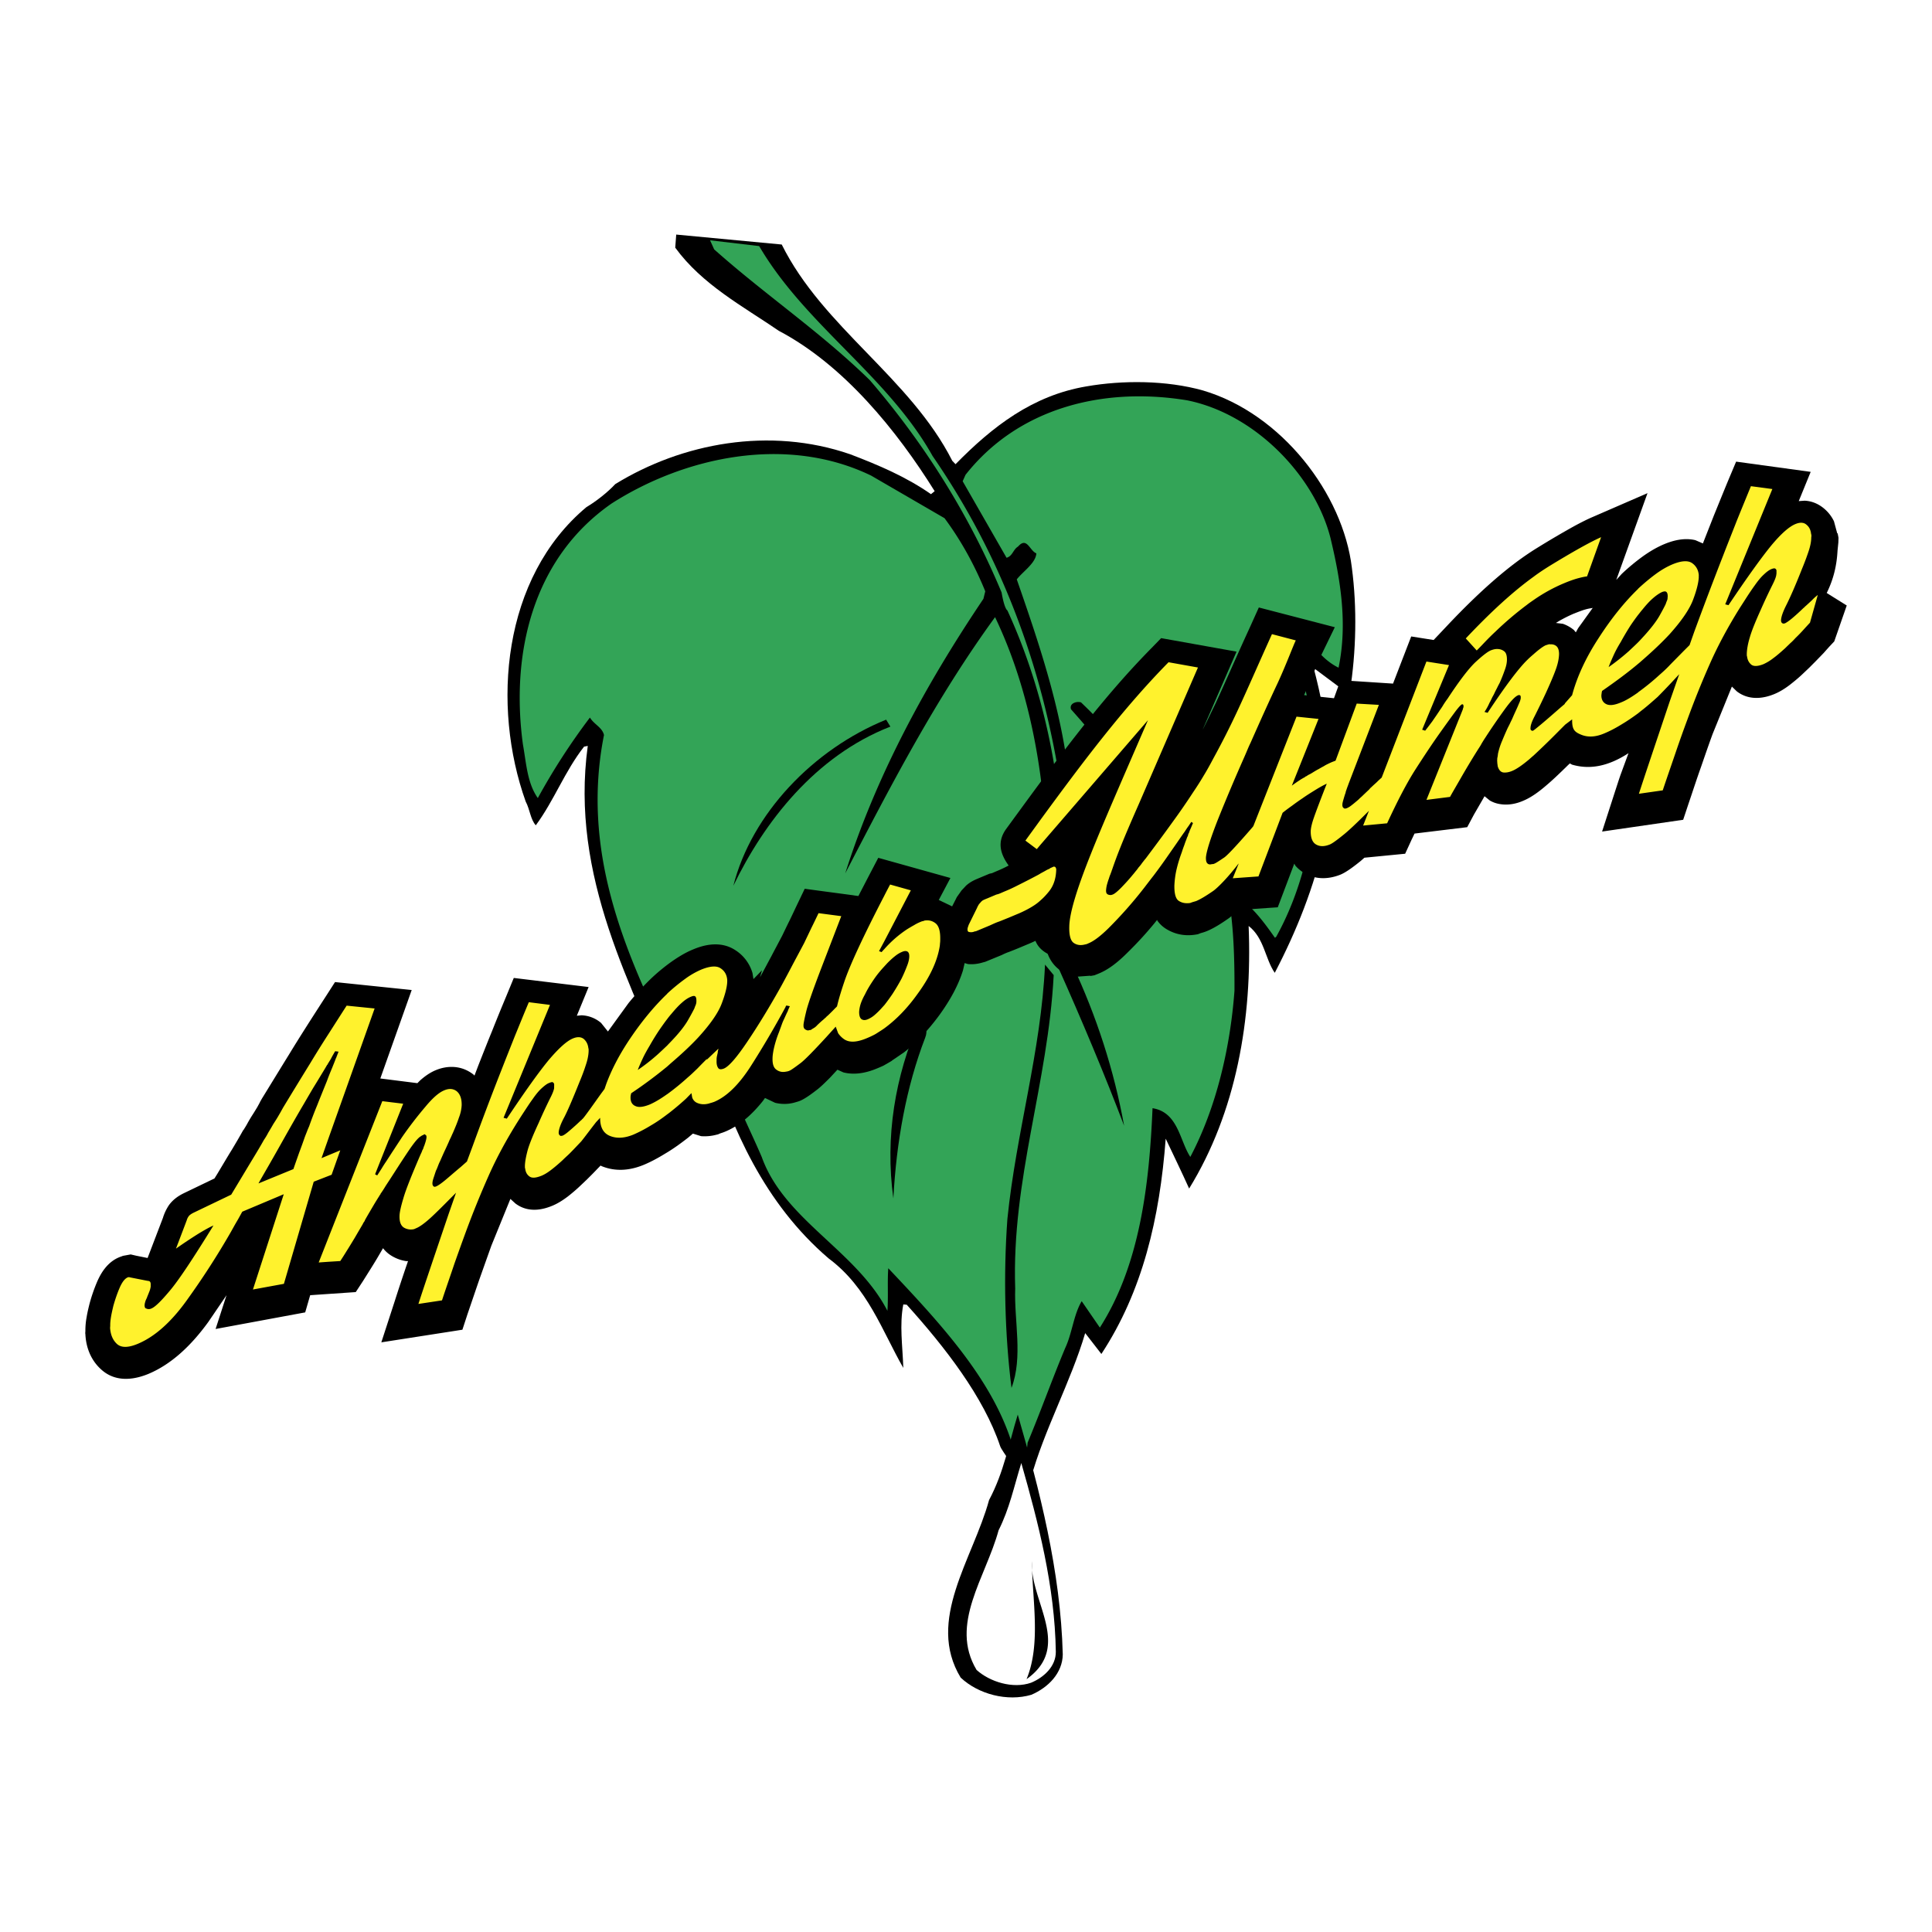
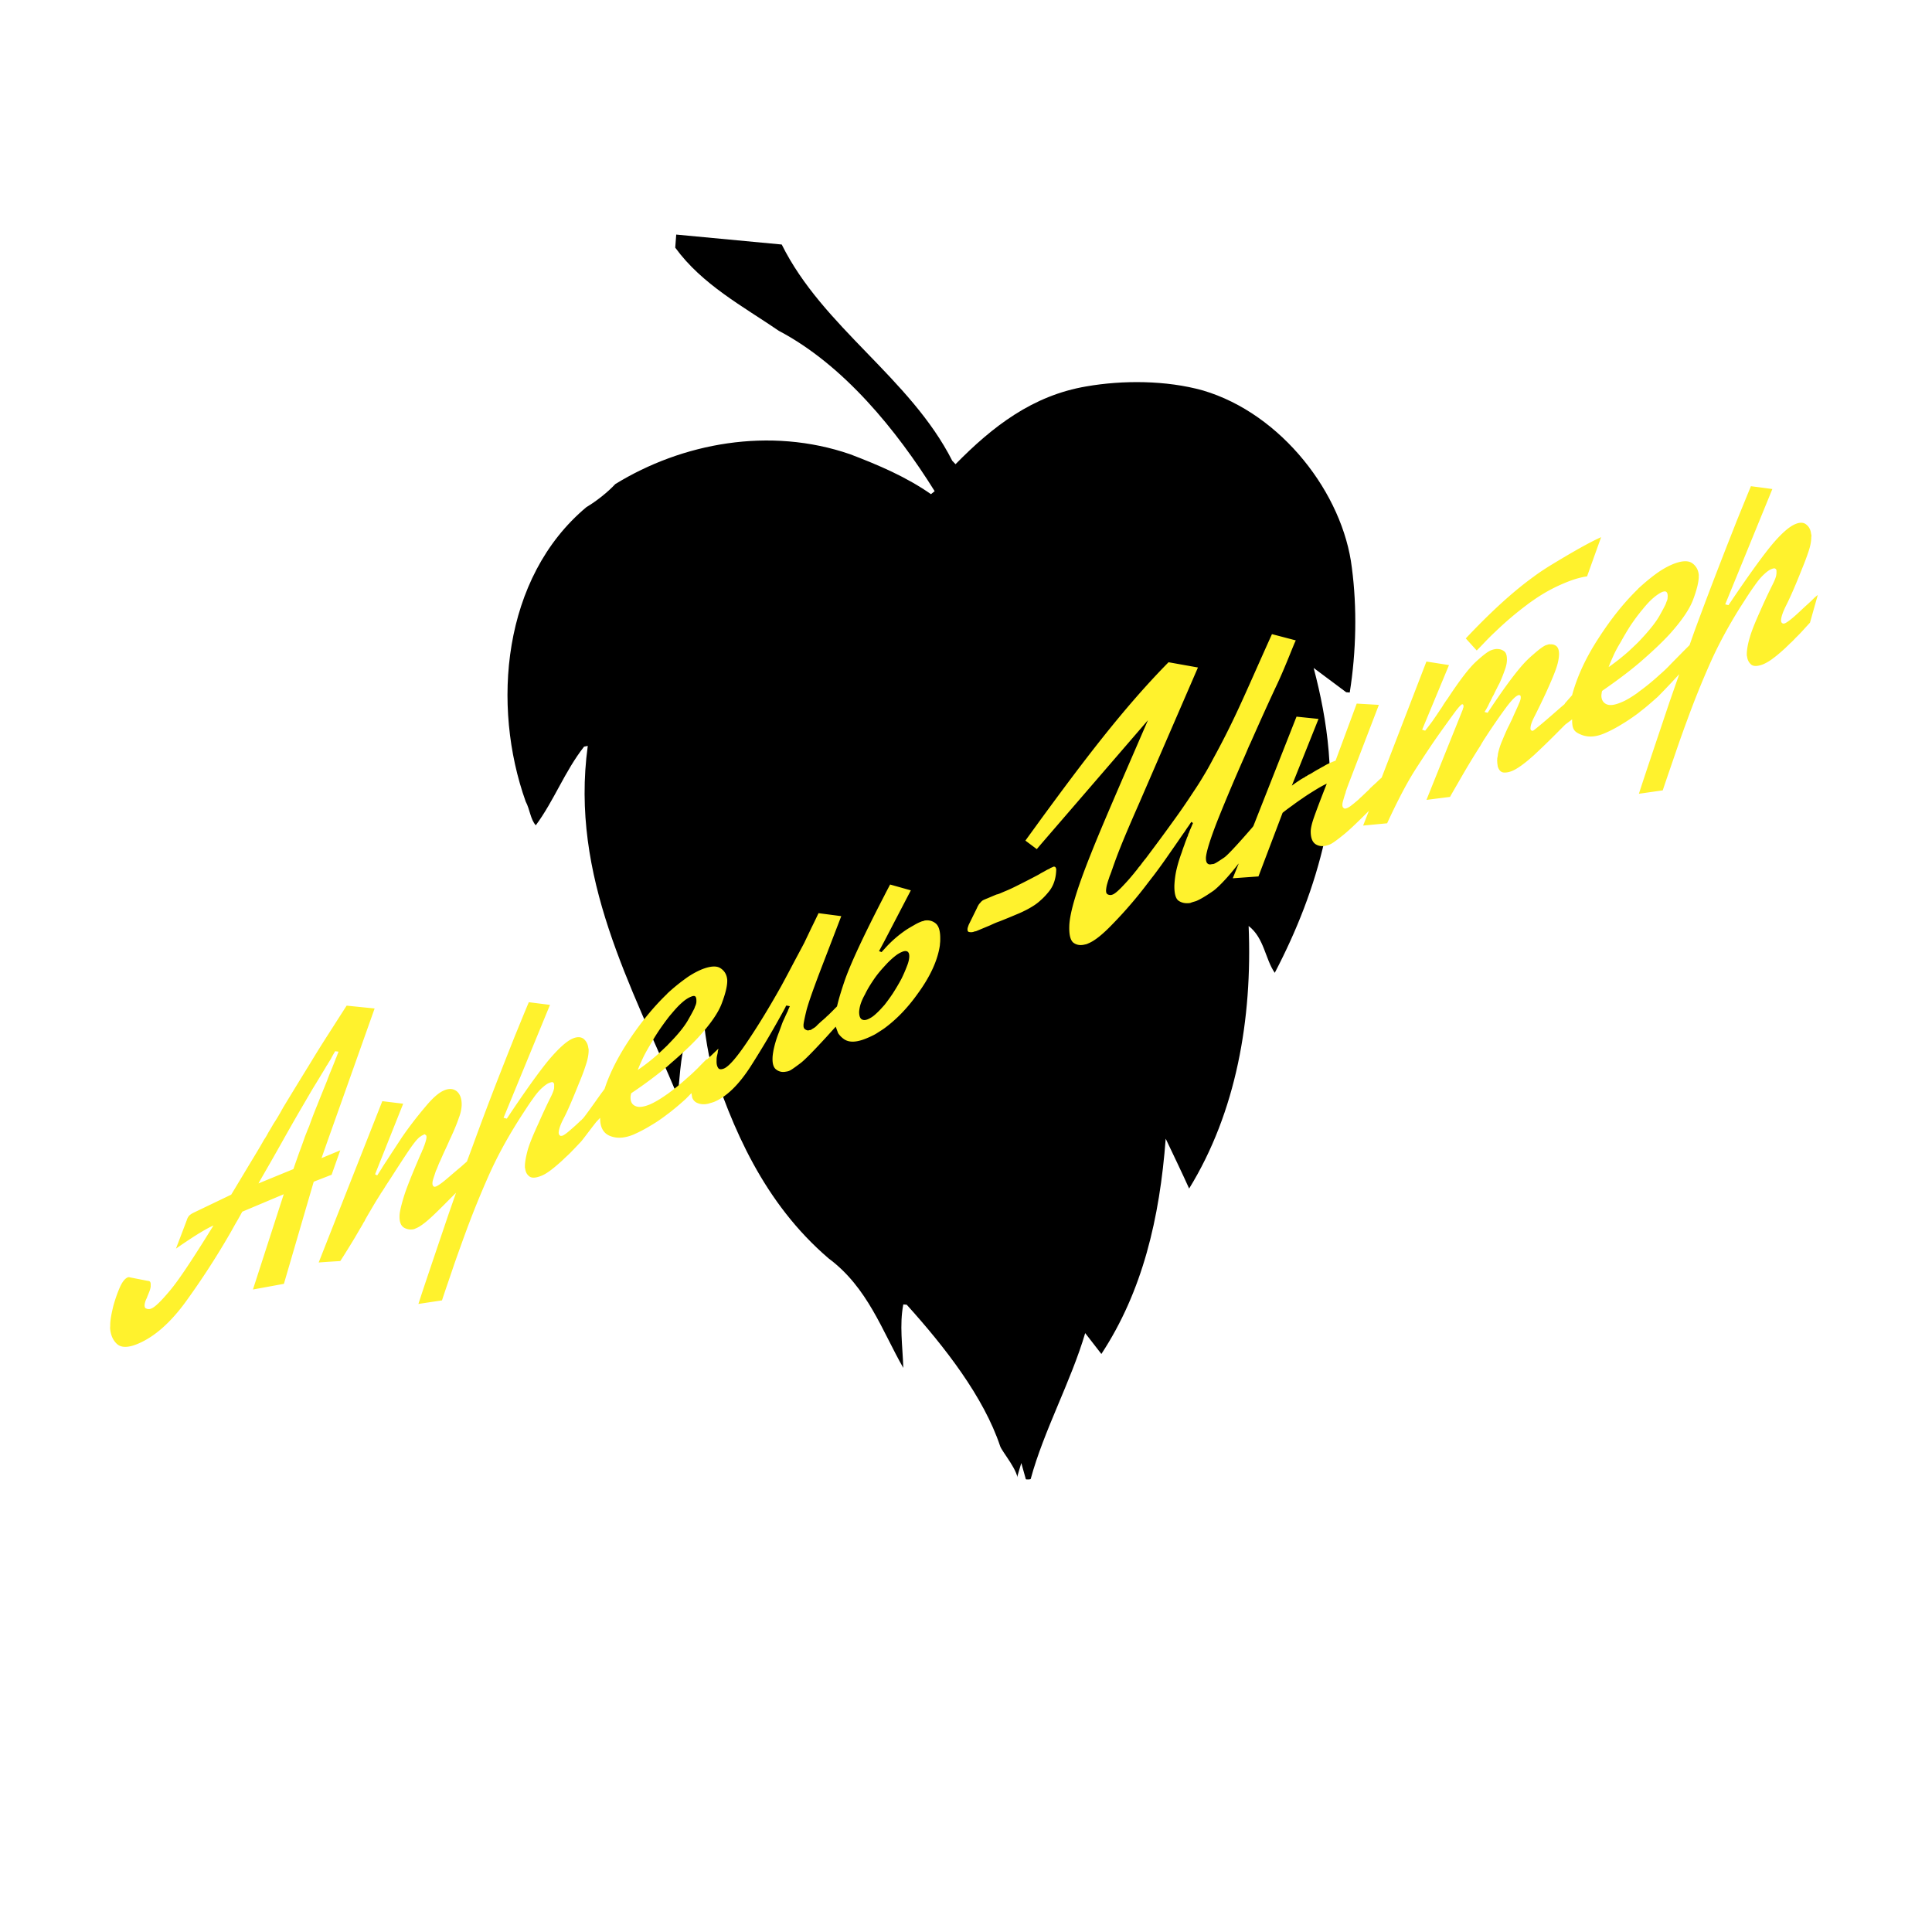
<svg xmlns="http://www.w3.org/2000/svg" width="2500" height="2500" viewBox="0 0 192.756 192.756">
  <g fill-rule="evenodd" clip-rule="evenodd">
    <path fill="#fff" d="M0 0h192.756v192.756H0V0z" />
    <path d="M101.527 147.809c.186-.977-1.559-2.961-1.742-3.527-1.643-4.916-5.525-9.902-9.322-14.111l-.34-.027c-.396 2.039-.071 4.137 0 6.332-2.097-3.654-3.542-8.02-7.452-10.924-6.418-5.496-9.648-12.947-11.93-20.217-.255-1.332-.51-2.748-.524-4.18-.935-.07-.779 1.035-1.275 1.432-1.105 2.098-1.034 4.393-1.332 6.771-4.604-11.021-10.753-21.86-8.968-34.937l-.369.071c-1.941 2.479-2.975 5.355-4.817 7.849-.538-.595-.581-1.573-1.006-2.366-3.415-9.549-2.352-22.356 6.063-29.383.978-.581 2.111-1.473 2.876-2.295 6.659-4.094 15.386-5.751 23.434-2.975 2.861 1.091 5.61 2.267 8.061 3.981l.368-.298c-3.783-6.063-9.067-12.581-15.542-15.995-3.584-2.451-7.665-4.618-10.342-8.302l.099-1.304 10.526.992c4.108 8.274 12.808 13.289 17.015 21.577l.326.34c3.699-3.768 7.693-6.857 13.062-7.763 3.586-.624 7.949-.624 11.633.41 7.848 2.324 13.969 10.314 14.848 17.695.523 3.981.439 8.345-.213 12.439l-.354-.028-3.246-2.423c1.389 5.242 2.238 11.207 1.105 17.128-1.062 4.732-2.791 9.082-4.986 13.289-.963-1.388-1.049-3.471-2.607-4.675.383 9.308-1.246 18.574-5.936 26.197-.709-1.574-1.531-3.273-2.338-4.975-.596 7.936-2.309 15.23-6.418 21.479l-1.615-2.082c-1.416 4.816-4.137 9.748-5.439 14.564-.48.184-1.26-.312-1.303.241z" />
-     <path d="M75.743 24.551c4.605 7.877 12.836 12.963 17.299 20.94 8.416 12.198 12.582 25.94 13.628 40.547l.113.014c.865-10.102-2.223-19.282-5.34-28.25.652-.821 1.885-1.615 1.955-2.592-.68-.269-.936-1.7-1.828-.68-.496.297-.539.949-1.146 1.119l-4.379-7.636.284-.637c5.199-6.603 13.601-8.826 22.101-7.438 6.857 1.375 12.75 7.608 14.309 13.729.992 4.108 1.729 8.529.809 12.949-1.588-.779-2.65-2.267-3.5-3.641l-1.275 1.318c3.699 9.01 3.316 20.571-1.445 29.171l-.127.099c-1.062-1.501-2.664-3.796-4.717-4.604.594 3.103.693 6.602.68 9.875-.412 5.639-1.799 11.66-4.406 16.59-1.062-1.602-1.205-4.449-3.77-4.859-.324 7.621-1.26 15.641-5.256 21.889l-1.812-2.635c-.809 1.359-.949 3.201-1.645 4.676-1.289 3.074-2.465 6.375-3.754 9.449-.057.764-.297 2.379-.467 1.502-.539.836-.68-.27-1.078-1.389-1.996-6.488-7.239-12.113-12.353-17.525-.1 1.303.014 2.848-.085 4.25-3.088-6.006-10.286-9.053-12.538-15.344-2.21-5.186-5.37-10.328-4.108-16.236.269-.41.538-.82.34-1.273-.454-.256-.411-.908-.992-.949l-3.953 5.609c-.156.525-.198 1.062-.468 1.473-4.718-9.506-8.812-19.423-6.559-30.729-.185-.779-.992-1.048-1.403-1.743a65.201 65.201 0 0 0-5.199 8.033c-1.062-1.502-1.147-3.471-1.487-5.355-1.219-8.939.893-18.503 8.841-24.028 7.183-4.605 17.369-6.914 25.898-2.791l7.325 4.25c1.714 2.309 3.059 4.817 4.065 7.296l-.184.751c-5.808 8.628-10.71 17.667-13.785 27.386 4.534-8.741 9.053-17.469 14.947-25.558 4.393 9.18 5.496 19.849 5.199 30.318-.736.382-1.486.978-1.203 1.87.283.907 1.189 1.516 2.109 1.686l.398-.51c1.104-11.716-.496-23.631-5.271-34.03-.34-.255-.58-1.799-.58-1.799-3.104-7.438-7.51-14.635-13.148-21.181-4.944-4.831-10.441-8.514-15.528-13.048l-.411-.907 4.9.578z" fill="#33a457" />
-     <path d="M107.848 70.071c5.609 5.327 9.279 11.604 11.984 17.922-3.584-5.724-8.189-11.858-12.977-17.228-.199-.566.524-.835.993-.694zM88.834 72.494c-7.523 2.933-12.609 9.549-15.669 15.882 1.827-7.183 7.962-13.615 15.244-16.576l.425.694zM106.982 96.225c2.438 5.199 4.166 10.555 5.172 16.094-1.871-4.943-4.279-10.682-6.604-15.867.157-.539 1.106-.581 1.432-.227zM105.127 97.287c-.566 10.867-4.209 20.316-3.84 31.268-.113 3.273.793 6.828-.369 9.918-.666-5.299-.82-11.207-.41-16.859.879-8.67 3.357-16.676 3.754-25.375l.865 1.048zM92.305 103.535c-1.885 4.889-2.876 10.385-3.174 16.037-.85-6.176.184-12.211 2.578-17.709.681.383.879.949.596 1.672zM101.543 141.137c2.166 7.479 4.277 15.611 4.49 23.928-.029 1.855-1.432 3.287-3.131 4.023-2.408.709-5.299-.057-7.056-1.713-3.471-5.725 1.218-11.816 2.833-17.711 1.503-2.832 1.942-5.539 2.864-8.527z" />
    <path d="M101.896 145.967c1.686 5.922 3.344 12.27 3.443 18.828.014 1.418-1.135 2.537-2.467 3.09-1.812.637-4.121-.086-5.439-1.275-2.734-4.562.906-9.209 2.195-13.928 1.106-2.209 1.503-4.25 2.268-6.715z" fill="#fff" />
-     <path d="M102.945 155.771c-.186 4.023 4.08 8.5-.525 11.758 1.445-3.498.582-7.82.525-11.758zM157.064 76.348c1.588.397 3.344.142 5.412-1.204l-.807 2.196c-.199.581-.355 1.077-.496 1.502l-1.332 4.123 8.09-1.176.523-1.573c.439-1.289.836-2.521 1.248-3.669.396-1.147.777-2.252 1.16-3.301l1.928-4.746.496.482c1.43 1.09 3.059.538 3.697.283.566-.227 1.105-.566 1.586-.935.455-.354.922-.737 1.375-1.176l.523-.496.582-.582.084-.085.809-.835c.24-.27.439-.496.609-.681l.453-.481 1.246-3.584-1.998-1.247c.723-1.459 1.006-2.848 1.078-4.208l.084-.836.014-.467-.084-.439h-.043l-.326-1.205a3.822 3.822 0 0 0-.977-1.261c-.639-.539-1.318-.765-1.955-.793l-.582.042 1.191-2.918-7.439-1.02-.793 1.884c-.482 1.162-.949 2.324-1.43 3.5l-1.092 2.777-.752-.326c-1.189-.284-2.352.085-3.102.396-.75.312-1.488.751-2.195 1.261a21.462 21.462 0 0 0-2.041 1.7l-.553.609 3.117-8.657-5.512 2.395c-.496.213-1.09.51-1.799.893a91.695 91.695 0 0 0-3.711 2.182c-2.678 1.644-5.625 4.222-8.842 7.622l-1.473 1.559-2.238-.354-1.814 4.704-5.242-.34-.65 1.799-2.977-.312.439-.992c.582-1.36.949-2.366 1.135-2.72l1.486-3.061-7.58-1.969-.906 2.012c-1.332 2.89-2.564 5.738-3.414 7.565-.426.878-.822 1.714-1.219 2.493l-.057.1 3.373-7.764-7.523-1.347-.949.978c-5.342 5.412-9.959 11.83-14.537 18.092-.906 1.289-.551 2.479.27 3.612l-.041.028c-.439.227-.836.411-1.191.553l-.424.184-.256.057-1.049.439c-.197.085-.41.17-.594.27-.27.142-.511.312-.709.496l-.397.425-.042.042-.057.085-.411.581-.156.312-.312.609-1.332-.638 1.162-2.195-7.197-2.012-.978 1.87-1.006 1.941-5.355-.723-.835 1.743c-.213.453-.439.935-.68 1.431-.255.51-.496 1.02-.723 1.487-.354.681-.736 1.389-1.105 2.097-.382.708-.75 1.403-1.119 2.083l.198-.709-.85.879-.099-.609a4.046 4.046 0 0 0-1.671-2.252c-1.544-1.034-3.273-.51-4.25-.099-.737.297-1.459.736-2.167 1.232a19.358 19.358 0 0 0-2.026 1.671 28.894 28.894 0 0 0-2.252 2.451l-2.054 2.834-.68-.85a3.175 3.175 0 0 0-1.956-.766l-.467.043 1.176-2.863-7.466-.906-.765 1.857a184.11 184.11 0 0 0-1.403 3.441c-.467 1.133-.92 2.295-1.374 3.443l-.382 1.006-.071-.086c-1.232-.99-2.677-.92-3.769-.467-.566.227-1.091.596-1.572 1.02l-.283.283-3.698-.467 3.131-8.826-7.65-.793-.864 1.346c-1.502 2.322-2.734 4.25-3.698 5.836-.963 1.559-1.87 3.047-2.734 4.449l-.185.326-.028.07-.255.467c-.142.227-.283.469-.439.709a14.65 14.65 0 0 0-.581.979c-.1.184-.213.354-.312.523l-.071.084-.057.1c-.283.51-.638 1.119-1.062 1.828-.34.539-.822 1.359-1.459 2.422l-.283.455-3.06 1.473c-.312.156-1.035.523-1.53 1.262-.213.34-.382.68-.524 1.104l-.014.057-1.544 4.039-1.133-.227-.553-.129-.779.143-.142.057c-1.445.467-2.111 1.828-2.395 2.451a16.479 16.479 0 0 0-.793 2.281c-.114.453-.213.877-.283 1.303a7.293 7.293 0 0 0-.128 1.262v.141l-.014.227.014.086c.057 1.275.51 2.549 1.544 3.498 1.586 1.475 3.599.936 4.718.482 2.281-.949 4.264-2.791 6.007-5.199l1.813-2.664-1.091 3.371 8.94-1.656.496-1.715 4.548-.311.723-1.105c.652-1.035 1.162-1.842 1.501-2.424l.496-.85c.241.312.538.582.935.809.439.254.907.41 1.375.48h.184l-.156.453c-.51 1.502-.892 2.664-1.147 3.471l-1.36 4.18 8.089-1.26.51-1.559c.439-1.275.836-2.465 1.232-3.6.397-1.119.779-2.195 1.148-3.229l1.898-4.662.496.453c1.417 1.078 3.032.496 3.655.242.566-.229 1.091-.568 1.559-.922.453-.354.906-.736 1.36-1.176.17-.156.354-.34.524-.496l.567-.566.836-.863.099.055c1.445.596 2.904.412 4.208-.127.651-.27 1.374-.65 2.111-1.105.779-.453 1.544-1.006 2.324-1.613l.467-.398.821.256a4.566 4.566 0 0 0 1.531-.143l.169-.041.156-.072.482-.17c1.473-.594 2.734-1.713 3.839-3.102l.198-.283 1.006.48c.453.113.921.143 1.403.086.184-.029.368-.057.552-.113.198-.057.411-.113.567-.184.567-.242 1.29-.809 1.644-1.078.34-.254.793-.693 1.317-1.219l.737-.793.595.27c1.233.312 2.451-.014 3.358-.396.212-.086.439-.184.651-.283l.737-.426.071-.043.042-.041 1.205-.822c1.261-.992 2.422-2.225 3.485-3.67 1.062-1.459 1.898-2.947 2.38-4.49l.17-.736.326.098c.454.043.878 0 1.317-.113l.143-.041.268-.072 1.658-.68c.256-.128.482-.227.695-.298.324-.127.65-.255.99-.396l.879-.369c.283-.113.596-.255.922-.411l.779-.439v.298c.07.991.381 2.38 1.643 3.203.482.324 1.006.51 1.545.58l1.373-.1v.029l.412-.072.381-.154c1.049-.412 2.027-1.219 2.891-2.083a36.883 36.883 0 0 0 2.707-2.947l.27-.34.027.071c.256.368.609.694 1.062.935.865.482 1.799.609 2.721.467l.254-.042.256-.1c.027-.014.057-.014.086-.028.168-.042.34-.099.523-.17.709-.283 1.488-.779 2.252-1.317.213-.17.469-.368.723-.609l.199-.198 3.938-.269 1.645-4.35.113.198c.254.297.58.567.977.793 1.248.68 2.537.496 3.527.099.639-.269 1.445-.907 2.012-1.36l.369-.326 4.066-.396.637-1.389.299-.623 5.256-.638.65-1.219c.113-.198.426-.736.965-1.671l.113-.199.523.425c.312.184.666.312 1.076.369.852.127 1.631-.071 2.225-.326.809-.326 1.615-.921 2.352-1.559.525-.439 1.248-1.119 2.168-2.025l.17-.156.227.128c.07.011.14.039.21.054zm0-13.445l-.014-.028a3.548 3.548 0 0 0-1.119-.638l-.695-.085.27-.17a14.34 14.34 0 0 1 1.559-.779c.014 0 .029 0 .043-.014.496-.198.85-.326 1.062-.382.297-.085.496-.113.596-.127l.141-.029-1.459 2.026-.227.411-.157-.185z" />
    <path d="M32.787 103.139a111.9 111.9 0 0 0-1.856 2.975 623.92 623.92 0 0 0-2.72 4.449c-.014.014-.014.043-.028.057 0 .014-.028.043-.042.07-.127.24-.27.482-.411.723-.142.24-.298.482-.454.723a29.31 29.31 0 0 1-.51.865c-.128.254-.283.51-.439.736-.297.537-.68 1.176-1.119 1.898s-1.147 1.912-2.14 3.555l-3.754 1.801c-.255.127-.425.254-.496.367a1.215 1.215 0 0 0-.185.383c0 .014 0 .043-.028.057 0 .014-.014.029-.014.057l-1.034 2.721a51.765 51.765 0 0 1 2.238-1.488c.609-.367 1.105-.65 1.502-.82-2.026 3.285-3.471 5.467-4.35 6.502-.864 1.035-1.474 1.629-1.827 1.771a.616.616 0 0 1-.397.057.96.96 0 0 1-.241-.1l-.042-.127c-.014-.043-.014-.072-.014-.1 0-.113.014-.227.056-.354.029-.129.085-.256.156-.396.015-.029.028-.072.043-.115.014-.027.028-.084.057-.141l.17-.426c.057-.141.099-.297.127-.467v-.057V128.229v-.07-.084c-.014-.129-.057-.213-.127-.242a.457.457 0 0 0-.184-.043l-1.799-.354c-.014-.014-.042-.014-.071-.014-.042 0-.071 0-.085.014-.284.1-.553.426-.808.992-.255.58-.467 1.205-.652 1.855-.085.369-.17.723-.227 1.062s-.085.623-.085.836v.143c-.015.043 0 .084-.015.141.043.695.27 1.232.68 1.615.425.396 1.12.396 2.069 0 1.672-.693 3.301-2.125 4.874-4.307a78.338 78.338 0 0 0 4.435-6.871c.184-.326.368-.666.567-1.006.198-.326.382-.68.566-1.006l4.137-1.742-3.074 9.506 3.089-.566L31.3 117.9l1.487-.58.297-.113.864-2.438-1.162.482-.708.297.708-2.012 1.799-5.057 2.791-7.863-2.791-.283c-.65 1.007-1.245 1.942-1.798 2.806zM163.439 69.08v-.014a23.004 23.004 0 0 0 2.125-1.729c.326-.283.652-.581.965-.907.154-.17.793-.808 1.416-1.445l.623-.623.469-1.332a412.805 412.805 0 0 1 2.861-7.552c.453-1.176.92-2.337 1.373-3.5.469-1.162.949-2.324 1.418-3.471l2.139.284-4.703 11.504.326.084c1.883-2.805 3.314-4.789 4.277-5.964.979-1.176 1.785-1.884 2.424-2.139.453-.184.82-.156 1.076.071.283.227.426.538.467.935a.328.328 0 0 1 .029.142c0 .071 0 .127-.014.17 0 .439-.1.921-.283 1.459a26.121 26.121 0 0 1-.652 1.728c-.652 1.658-1.176 2.833-1.531 3.542-.354.694-.537 1.218-.551 1.559 0 .085.014.17.057.227.041.057.098.085.17.114.014-.015.041-.015.084-.015.029 0 .057-.014.07-.014.156-.071.412-.241.766-.539s.723-.638 1.119-1.02c.029 0 .043-.028.07-.057.029-.028.043-.057.072-.071.24-.212.467-.425.68-.623a4.55 4.55 0 0 1 .58-.524l-.779 2.763c-.17.185-.381.411-.623.68-.24.269-.51.552-.807.836-.17.184-.34.368-.525.524-.17.17-.354.34-.523.51-.41.369-.793.708-1.162.978a4.836 4.836 0 0 1-.992.609c-.566.227-.977.241-1.217.057-.242-.199-.383-.467-.426-.808-.014-.042-.029-.085-.029-.156v-.156c.016-.411.1-.95.299-1.601.184-.652.553-1.559 1.09-2.749a57.269 57.269 0 0 1 1.176-2.508c.227-.453.369-.808.383-1.034 0-.028.014-.057.014-.085v-.071-.071-.071-.085a.125.125 0 0 0-.027-.085.245.245 0 0 0-.143-.127c-.057-.014-.17 0-.34.07-.211.085-.453.255-.75.539-.297.269-.596.638-.922 1.105-.268.369-.523.751-.764 1.12-.242.382-.482.751-.709 1.104-1.176 1.885-2.168 3.726-2.961 5.512a88.478 88.478 0 0 0-2.281 5.652 126.551 126.551 0 0 0-1.189 3.344c-.396 1.162-.822 2.38-1.262 3.698l-2.379.34c.523-1.629 1.557-4.69 3.059-9.167l.965-2.762-.723.779a71.376 71.376 0 0 1-1.432 1.488c-.496.439-.977.864-1.459 1.247-.17.127-.326.255-.482.383-.537.396-1.076.765-1.6 1.077-.682.425-1.275.722-1.785.935-.865.368-1.645.411-2.338.113-.68-.283-.879-.553-.865-1.516l-.693.524-.609.609A78.676 78.676 0 0 1 153 75.383c-.17.142-.311.27-.439.383-.693.581-1.246.963-1.686 1.147-.34.142-.637.184-.893.156-.254-.042-.439-.241-.553-.609a17.053 17.053 0 0 0-.043-.326c0-.085-.014-.198-.014-.283 0-.057.014-.099.014-.156-.014-.042 0-.099.029-.155 0-.043 0-.1.014-.142a.565.565 0 0 0 .016-.156 6.92 6.92 0 0 1 .424-1.332c.186-.454.369-.878.566-1.303.113-.213.213-.411.299-.609.1-.185.184-.383.268-.581.242-.539.426-.921.525-1.176.113-.241.184-.439.197-.595v-.071c0-.099-.014-.17-.07-.198-.057-.042-.127-.042-.213 0-.283.113-.723.581-1.33 1.417a63.2 63.2 0 0 0-1.941 2.833c-.127.185-.242.383-.355.567-.098.199-.227.382-.354.581a79.99 79.99 0 0 0-1.785 2.975c-.539.935-.879 1.516-1.006 1.757l-2.352.297 3.627-9.025c0-.028.014-.057.014-.085.014-.028.029-.057.029-.07.014-.043.027-.071.027-.1v-.057c0-.085-.014-.127-.043-.17-.041-.028-.07-.042-.113-.028-.113.057-.311.269-.607.651-.285.383-.822 1.12-1.588 2.196s-1.572 2.295-2.438 3.641c-.863 1.346-1.799 3.145-2.832 5.383l-2.395.227.58-1.474-.297.297c-.979.978-1.715 1.672-2.225 2.083-.68.552-1.133.878-1.375.978-.523.212-.977.227-1.359.014-.369-.198-.553-.637-.553-1.303 0-.297.1-.765.312-1.374.211-.609.637-1.743 1.289-3.4-.34.156-.723.369-1.135.624-.41.255-.85.524-1.289.836-.34.227-.68.467-1.02.723-.34.241-.666.481-.963.723l-2.408 6.347-2.564.184.594-1.473-.057.057c-.893 1.176-1.926 2.267-2.465 2.664-.736.51-1.303.85-1.713 1.02-.072.028-.186.057-.283.085-.1.028-.213.071-.326.113-.396.057-.766.014-1.092-.185-.34-.184-.496-.708-.482-1.572.029-.567.1-1.133.242-1.7.141-.581.311-1.105.496-1.601.084-.27.17-.51.254-.723.072-.227.143-.411.213-.581.027-.071.043-.156.086-.227.041-.071.057-.142.084-.212 0-.028.014-.057.014-.085.016-.029.029-.057.057-.085.043-.142.1-.283.17-.439.072-.156.143-.34.242-.567l-.171-.114c-.057.099-.129.185-.186.283-.07.1-.127.185-.17.241-.113.156-.211.312-.311.467-.1.127-.242.34-.412.581-.354.524-.764 1.105-1.217 1.757a53.455 53.455 0 0 1-1.475 2.04c-.311.396-.623.808-.949 1.232a42.411 42.411 0 0 1-3.541 4.009c-.822.808-1.488 1.304-2.025 1.516-.059.028-.115.057-.172.071s-.113.028-.184.042c-.396.099-.766.057-1.076-.156-.326-.212-.482-.779-.453-1.672.027-1.317.75-3.712 2.152-7.211 1.105-2.791 2.934-6.971 5.695-13.346L103.836 84.25l-.396.468-1.135-.851c.51-.708 1.021-1.402 1.531-2.111 4.08-5.568 8.146-11.008 12.75-15.684l2.934.524-5.908 13.644c-.85 1.927-1.445 3.33-1.799 4.222a43.433 43.433 0 0 0-.865 2.324.357.357 0 0 0-.043.127c-.041.1-.084.227-.127.34-.057.127-.1.255-.141.397-.072.184-.129.382-.186.58a2.989 2.989 0 0 0-.1.61c0 .17.029.283.1.34.07.071.17.099.27.113h.143c.057-.014.098-.028.141-.042.199-.071.482-.312.85-.68.369-.382.752-.793 1.135-1.261.113-.127.211-.255.311-.382.1-.113.199-.241.283-.369.129-.142.256-.297.369-.467.127-.156.24-.312.354-.439 1.02-1.36 1.914-2.564 2.664-3.613a67.867 67.867 0 0 0 2.055-2.975c.383-.566.736-1.119 1.062-1.672.34-.552.65-1.119.963-1.714a80.124 80.124 0 0 0 2.438-4.817c.85-1.813 2.152-4.803 3.414-7.594l2.379.624c-.227.439-.977 2.465-1.812 4.264-.85 1.8-1.742 3.783-2.707 5.965-.113.227-.211.453-.311.694-.1.241-.199.467-.297.694a189.608 189.608 0 0 0-2.664 6.304c-.766 1.955-1.148 3.216-1.176 3.769 0 .284.043.468.156.567.098.085.211.113.34.085.084-.014.156-.028.227-.028a.49.49 0 0 0 .156-.057c.113-.042.424-.241.947-.595.398-.269 1.715-1.743 2.793-2.989l.113-.142 4.307-10.923 2.195.227-2.664 6.659c.27-.199.51-.369.709-.496a5.28 5.28 0 0 1 .596-.354c.027-.028.041-.057.057-.057l.1-.042c.084-.057.184-.128.283-.17.113-.057.211-.113.324-.184.227-.142.439-.269.609-.354.17-.099.34-.199.51-.284.129-.085.256-.155.412-.227a6.79 6.79 0 0 1 .467-.212l.297-.113 2.111-5.696 2.211.128-2.99 7.792c-.027.057-.057.17-.127.34a19.43 19.43 0 0 0-.197.566c0 .028 0 .057-.016.099-.014.028-.027.071-.043.113-.07.213-.127.411-.184.609s-.084.34-.084.411v.099c0 .057.014.099.027.127.014.071.072.113.127.155.057.057.172.043.312-.014.127-.057.283-.142.453-.283.17-.128.34-.27.539-.439.07-.057.127-.113.197-.17.057-.071.113-.113.156-.156.156-.127.283-.27.412-.382.127-.128.24-.227.324-.312a.795.795 0 0 0 .156-.156c.043-.043.086-.1.129-.142l.027-.015c.113-.113.254-.24.426-.396.084-.071.184-.17.311-.297l.326-.297 4.463-11.575 2.252.354-2.678 6.446.299.099c.283-.354.523-.68.736-.963.197-.298.396-.567.566-.836.043-.057.086-.113.113-.17l.086-.127c.113-.156.227-.326.34-.524.113-.17.24-.368.383-.553 1.217-1.856 2.166-3.088 2.846-3.712.695-.637 1.178-1.005 1.488-1.133.086-.028.184-.071.326-.099.113-.028.256-.042.41-.028.213.014.412.085.596.227s.27.411.27.822c0 .312-.07.666-.227 1.077-.143.411-.312.836-.51 1.275a8.08 8.08 0 0 0-.256.496c-.1.184-.184.354-.27.539-.057.127-.127.241-.197.368a8.478 8.478 0 0 1-.17.354.205.205 0 0 0-.029.07c0 .015-.014.015-.027.029-.072.142-.143.312-.227.467a6.49 6.49 0 0 1-.326.552l.311.085c1.785-2.706 3.117-4.462 3.967-5.285.213-.212.426-.396.609-.553.539-.481.965-.793 1.232-.907.057-.014.143-.042.229-.07a.498.498 0 0 1 .254-.014.79.79 0 0 1 .58.184c.17.156.256.411.256.794-.014.439-.113.949-.326 1.53-.213.595-.553 1.388-1.006 2.38a85.902 85.902 0 0 1-1.119 2.309c-.043.071-.07.142-.1.198-.197.411-.297.723-.297.963a.277.277 0 0 0 .043.199c.027.028.07.042.113.056.014.015.043.015.057.015l.07-.028s0-.014.014-.014c.057-.028.299-.227.695-.553.326-.269 1.02-.864 2.053-1.771l.369-.312.014-.057.723-.822c.496-1.855 1.375-3.754 2.635-5.681 1.248-1.941 2.564-3.584 3.953-4.93v-.014c.596-.553 1.191-1.049 1.771-1.474s1.133-.737 1.672-.963c.865-.354 1.516-.396 1.926-.127.412.283.639.694.682 1.204v.085c-.016.043 0 .071 0 .099-.016.51-.186 1.247-.539 2.196-.34.964-1.133 2.14-2.381 3.528-.723.779-1.629 1.643-2.719 2.592-.129.113-.27.241-.412.354-1.006.851-2.209 1.743-3.598 2.706-.014.085-.043.156-.043.241a1.295 1.295 0 0 0-.027.255c.014.411.197.694.523.836s.793.085 1.432-.185c.468-.179 1.035-.519 1.714-1.001zm0-7.736c.143-.17.27-.354.412-.51.354-.439.693-.822 1.033-1.119.355-.312.666-.524.949-.652.199-.071.34-.085.426 0 .084.071.127.212.127.425 0 .07-.014.155-.014.227a.762.762 0 0 1-.057.212c-.029.057-.043.113-.07.17-.016.057-.043.114-.057.17-.1.212-.299.595-.625 1.176-.324.566-.836 1.232-1.543 2.012-.186.198-.369.411-.582.623-.283.284-.594.567-.92.878a22.08 22.08 0 0 1-2.025 1.601c.127-.354.297-.736.494-1.176.199-.439.439-.879.709-1.318.312-.566.652-1.147 1.02-1.714.243-.353.483-.693.723-1.005zm-10.441-1.473a16.224 16.224 0 0 1 3.061-1.686c.539-.227.992-.383 1.346-.481.369-.1.68-.17.936-.198l1.402-3.911c-1.062.467-2.791 1.431-5.199 2.904-.496.312-1.02.652-1.545 1.048-2.025 1.459-4.277 3.514-6.758 6.149l1.092 1.204c.27-.269.553-.566.863-.893.299-.312.639-.652 1.006-.992a32.86 32.86 0 0 1 3.131-2.664c.212-.168.438-.324.665-.48zm-49.16 27.258c.211-.113.367-.198.467-.255.143-.085.283-.156.41-.198.029-.029.043-.057.086-.071l.326-.142c.057 0 .113.014.141.028a.259.259 0 0 1 .072.099c0 .028.014.042.027.057 0 .029.014.042.014.071-.014.864-.24 1.601-.693 2.182-.27.34-.553.652-.85.907a4.825 4.825 0 0 1-.666.524 8.872 8.872 0 0 1-.922.524c-.311.156-.566.269-.779.354l-.877.368c-.326.128-.625.255-.922.368-.297.1-.596.241-.906.383l-1.361.567a.402.402 0 0 1-.127.028c-.043.014-.084.014-.127.042a.878.878 0 0 1-.425.028c-.142-.014-.198-.099-.198-.255 0-.085.014-.156.042-.241.028-.085.057-.17.084-.241l.823-1.672a1.89 1.89 0 0 1 .127-.255.899.899 0 0 1 .17-.227c.1-.127.213-.241.326-.297a5 5 0 0 1 .396-.17l.906-.383c.127-.028.27-.071.396-.128l.426-.184c.426-.169.879-.382 1.375-.637a77.802 77.802 0 0 0 1.955-1.006c.098-.054.198-.111.284-.168zm-15.613 2.239c.184-.368.382-.737.581-1.119l2.068.581-2.649 5.086-.524.978.255.099c.085-.099.17-.198.269-.297a11.451 11.451 0 0 1 2.253-1.97c.226-.142.467-.283.722-.425.227-.142.468-.255.68-.34.057-.028.127-.043.17-.057.057 0 .113-.028.184-.057.411-.071.779.014 1.105.269.326.255.482.779.468 1.587 0 .113 0 .227-.014.34-.015.113-.015.212-.028.312-.227 1.501-.978 3.116-2.238 4.831-1.021 1.432-2.14 2.564-3.301 3.414-.241.17-.496.326-.737.482-.17.113-.34.197-.524.283-.169.086-.34.156-.51.227-.978.41-1.714.439-2.225.1a2.29 2.29 0 0 1-.609-.609l-.241-.652-.935 1.035c-1.133 1.232-2.139 2.281-2.579 2.605-.581.439-.935.682-1.062.738-.085.041-.17.07-.241.084s-.156.029-.255.043a1.12 1.12 0 0 1-.864-.227c-.255-.184-.382-.553-.368-1.105 0-.24.042-.523.099-.836a10.513 10.513 0 0 1 .538-1.772c.099-.268.198-.537.283-.777a4.72 4.72 0 0 1 .227-.539l.212-.469c.029-.041.042-.098.071-.154.014-.029.042-.072.057-.1.028-.07.056-.143.085-.227.042-.086.085-.199.156-.34l-.354-.072c-.015.043-.042.059-.057.086 0 .014-.014.027-.014.057a94.33 94.33 0 0 1-3.471 5.908c-1.19 1.855-2.409 3.045-3.669 3.57l-.255.084a2.03 2.03 0 0 0-.241.072c-.467.127-.893.098-1.275-.1a.896.896 0 0 1-.411-.51l-.071-.426-.552.566c-.481.439-.963.85-1.445 1.232-.142.113-.284.227-.425.326-.553.426-1.091.793-1.629 1.105a14.3 14.3 0 0 1-1.757.92c-.878.355-1.643.396-2.309.129-.68-.27-1.006-.879-.992-1.814l-.411.439-.34.439c-.51.666-1.02 1.346-1.147 1.488l-.779.82c-.184.186-.354.369-.524.525-.184.17-.354.326-.524.496-.397.367-.779.693-1.147.977-.369.283-.694.482-.978.596-.566.227-.963.254-1.204.07-.255-.184-.382-.439-.425-.779a.36.36 0 0 1-.028-.143v-.168c.014-.398.113-.922.283-1.559.185-.639.553-1.531 1.091-2.693a58.193 58.193 0 0 1 1.147-2.465c.241-.467.369-.807.397-1.02 0-.029 0-.057-.014-.07.014-.029.014-.057.014-.072v-.07-.07-.1a.107.107 0 0 0-.028-.07.288.288 0 0 0-.127-.129c-.071-.014-.185.016-.354.086-.198.07-.439.256-.736.523-.298.27-.595.639-.907 1.092-.269.367-.51.736-.751 1.105-.241.367-.482.736-.694 1.076-1.176 1.869-2.154 3.684-2.933 5.439a93.897 93.897 0 0 0-2.252 5.541 270.102 270.102 0 0 0-1.176 3.271c-.383 1.148-.808 2.352-1.233 3.641l-2.352.355c.51-1.588 1.53-4.59 3.017-8.982l.737-2.111-.524.525c-.935.949-1.629 1.629-2.068 2.025-.581.523-1.048.85-1.36.977l-.227.1a1.355 1.355 0 0 1-1.006-.141c-.312-.186-.468-.568-.454-1.162 0-.326.127-.922.383-1.771.241-.85.822-2.295 1.7-4.336.028-.057.057-.127.1-.211.042-.1.071-.172.099-.256.042-.07.085-.141.099-.213.028-.084.057-.17.099-.254.042-.143.099-.283.142-.453.042-.156.07-.285.07-.383 0-.072-.014-.113-.028-.156a.156.156 0 0 0-.099-.07c0-.016 0-.029-.015-.043-.014 0-.028-.014-.057 0-.014-.014-.042-.014-.057.014-.028.014-.042.029-.071.043l-.057.027c-.042.016-.085.029-.113.057-.042.029-.071.057-.114.072-.226.154-.496.467-.835.934-.34.469-.992 1.461-1.956 2.961-.254.398-.481.738-.666 1.021-.17.283-.34.553-.524.807 0 .029 0 .057-.028.07-.015.016-.043.043-.057.086a36.75 36.75 0 0 0-.637 1.035c-.213.367-.496.836-.822 1.416a.468.468 0 0 1-.085.17c-.028.043-.07.1-.113.17v.027c-.241.412-.51.865-.822 1.404-.198.324-.468.779-.808 1.316a40.25 40.25 0 0 1-.638 1.006l-1.162.072-.992.07.992-2.521 1.799-4.562 3.556-9.01 2.083.254-2.805 7.041.212.113c.142-.213.283-.439.439-.68.142-.24.297-.482.453-.709.27-.41.524-.82.793-1.217.255-.398.524-.795.779-1.191a38.203 38.203 0 0 1 2.337-3.045c.737-.893 1.36-1.432 1.884-1.645.496-.213.907-.17 1.247.086.34.283.511.75.496 1.402a3.904 3.904 0 0 1-.269 1.219c-.156.48-.369.99-.609 1.543-.071.143-.127.283-.198.439-.071.143-.142.283-.198.426-.156.354-.312.693-.468 1.02-.156.34-.283.639-.396.893-.042.086-.099.199-.156.34-.057.143-.113.297-.185.469-.042.084-.071.154-.099.211-.014.057-.042.129-.07.213-.057.184-.127.383-.185.566-.057.186-.085.34-.085.453 0 .129.028.213.099.285.057.07.156.07.283.014.199-.086.51-.299.949-.666.326-.27.822-.709 1.502-1.275l.609-.539.609-1.643a311.816 311.816 0 0 1 2.805-7.41c.453-1.162.907-2.295 1.36-3.441.467-1.135.921-2.268 1.402-3.4l2.111.268-4.633 11.264.326.086c1.841-2.764 3.245-4.719 4.208-5.881.978-1.146 1.771-1.869 2.395-2.125.453-.184.808-.154 1.077.057.255.227.411.525.454.908a.428.428 0 0 1 .028.154v.156c-.014.426-.113.906-.297 1.432-.17.537-.382 1.09-.637 1.699-.652 1.629-1.148 2.791-1.502 3.471-.368.682-.539 1.191-.552 1.531 0 .084.028.17.057.213.057.057.099.098.17.113.014 0 .042-.016.07-.016.043 0 .071-.014.085-.014.156-.057.411-.24.751-.539a22.51 22.51 0 0 0 1.105-1.004c.028 0 .042-.029.071-.059.028-.027.042-.057.071-.07.156-.127 1.091-1.459 1.828-2.492l.368-.496.17-.496c.51-1.375 1.232-2.777 2.167-4.209 1.232-1.869 2.536-3.471 3.91-4.787 0-.016.014-.016.014-.029a18.924 18.924 0 0 1 1.757-1.445 8.123 8.123 0 0 1 1.644-.949c.878-.354 1.516-.396 1.913-.127.411.27.624.652.666 1.162V97.936c-.014.496-.184 1.219-.538 2.152-.34.936-1.134 2.084-2.366 3.43-.723.779-1.615 1.615-2.706 2.549l-.382.342a44.66 44.66 0 0 1-3.584 2.662 1.63 1.63 0 0 0-.057.242c-.014.07-.014.154-.014.254.014.396.184.666.51.793.312.143.793.086 1.417-.17.454-.197 1.02-.523 1.7-1.006 0 0 .014-.014.028-.014a24.401 24.401 0 0 0 2.068-1.686c.326-.27.638-.582.963-.893.312-.326.624-.639.935-.949l-.028.1 1.162-1.105c.014.043 0 .1-.028.17-.014.07-.028.156-.028.24-.028.086-.042.184-.071.299-.028.113-.042.24-.042.354v.14c-.014.312.042.539.156.709.099.156.298.17.582.057.496-.213 1.274-1.105 2.337-2.691 1.063-1.572 2.196-3.43 3.386-5.555.383-.707.765-1.416 1.133-2.125.383-.722.765-1.43 1.147-2.153.241-.51.482-1.006.723-1.516.255-.51.482-.992.708-1.459l2.267.298-2.097 5.456c-.779 2.053-1.261 3.428-1.417 4.121-.17.695-.241 1.119-.255 1.262 0 .014.014.043 0 .07 0 .17.042.283.142.369.099.07.198.113.312.127.028-.014.042-.014.057-.014.028 0 .042 0 .071-.014.014-.016.057-.016.085-.016s.057 0 .071-.014c.028-.014.057-.027.085-.057a.324.324 0 0 1 .085-.057l.043-.014c.014 0 .028-.014.057-.057.071-.014.155-.086.269-.186.099-.111.297-.297.581-.551.071-.057.142-.113.198-.17.071-.057.128-.129.199-.17.014-.029.042-.057.071-.086.014-.027.042-.027.057-.043.184-.17.368-.354.566-.553.1-.098.199-.211.326-.326l.071-.084.042-.17c.156-.652.397-1.432.708-2.352.578-1.68 1.895-4.513 3.964-8.508zm0 7.056c.099-.113.198-.213.297-.326.27-.27.51-.496.765-.695.241-.198.482-.34.694-.425.241-.113.425-.113.553-.042.127.085.184.227.184.467 0 .255-.071.596-.227.978a14.29 14.29 0 0 1-.539 1.246c-.269.51-.567 1.006-.893 1.516a19.35 19.35 0 0 1-.835 1.148c-.071.07-.127.141-.184.197a7.464 7.464 0 0 1-.765.766 2.59 2.59 0 0 1-.694.439c-.269.113-.467.1-.637-.014-.156-.127-.227-.369-.227-.723.014-.227.057-.496.156-.809.1-.297.241-.607.426-.934.254-.539.595-1.078.977-1.631.297-.422.623-.805.949-1.158zm-21.663 7.89c.198-.213.397-.41.567-.596.708-.75 1.218-1.416 1.53-1.969.325-.566.524-.949.623-1.146.014-.057.042-.115.057-.172a.829.829 0 0 0 .071-.17c.028-.055.042-.127.056-.197s.014-.143.014-.213c0-.227-.028-.354-.113-.439-.085-.07-.227-.057-.425.029-.283.113-.595.311-.936.623-.34.297-.68.68-1.034 1.105-.142.156-.283.34-.411.51-.241.311-.467.637-.708.977a23.348 23.348 0 0 0-1.02 1.645c-.269.453-.51.877-.708 1.303-.198.426-.368.809-.496 1.148a18.966 18.966 0 0 0 2.012-1.574c.326-.297.638-.594.921-.864zm-33.775 3.088c-.057.143-.113.299-.17.453-.354.879-.68 1.672-.963 2.395a40.96 40.96 0 0 0-.808 2.111c-.085.199-.17.383-.227.553-.071.17-.142.354-.213.539-.17.496-.354 1.006-.552 1.529-.184.523-.382 1.076-.581 1.658l-3.485 1.43c.142-.268.496-.877 1.034-1.812.538-.936 1.105-1.941 1.7-3.004.609-1.076 1.19-2.096 1.742-3.031.553-.949.893-1.531 1.021-1.742.354-.568.623-1.021.821-1.346.198-.326.383-.625.539-.908.014 0 .042-.014.042-.027.014-.014.014-.043.014-.057l.085-.129c.085-.141.17-.268.255-.424.099-.199.241-.439.397-.709l.34.043c-.042.1-.071.197-.113.283-.028.086-.071.184-.113.297 0 .029-.015.043-.042.086-.099.283-.227.58-.354.906-.1.24-.227.539-.369.906z" fill="#fff22d" />
  </g>
</svg>